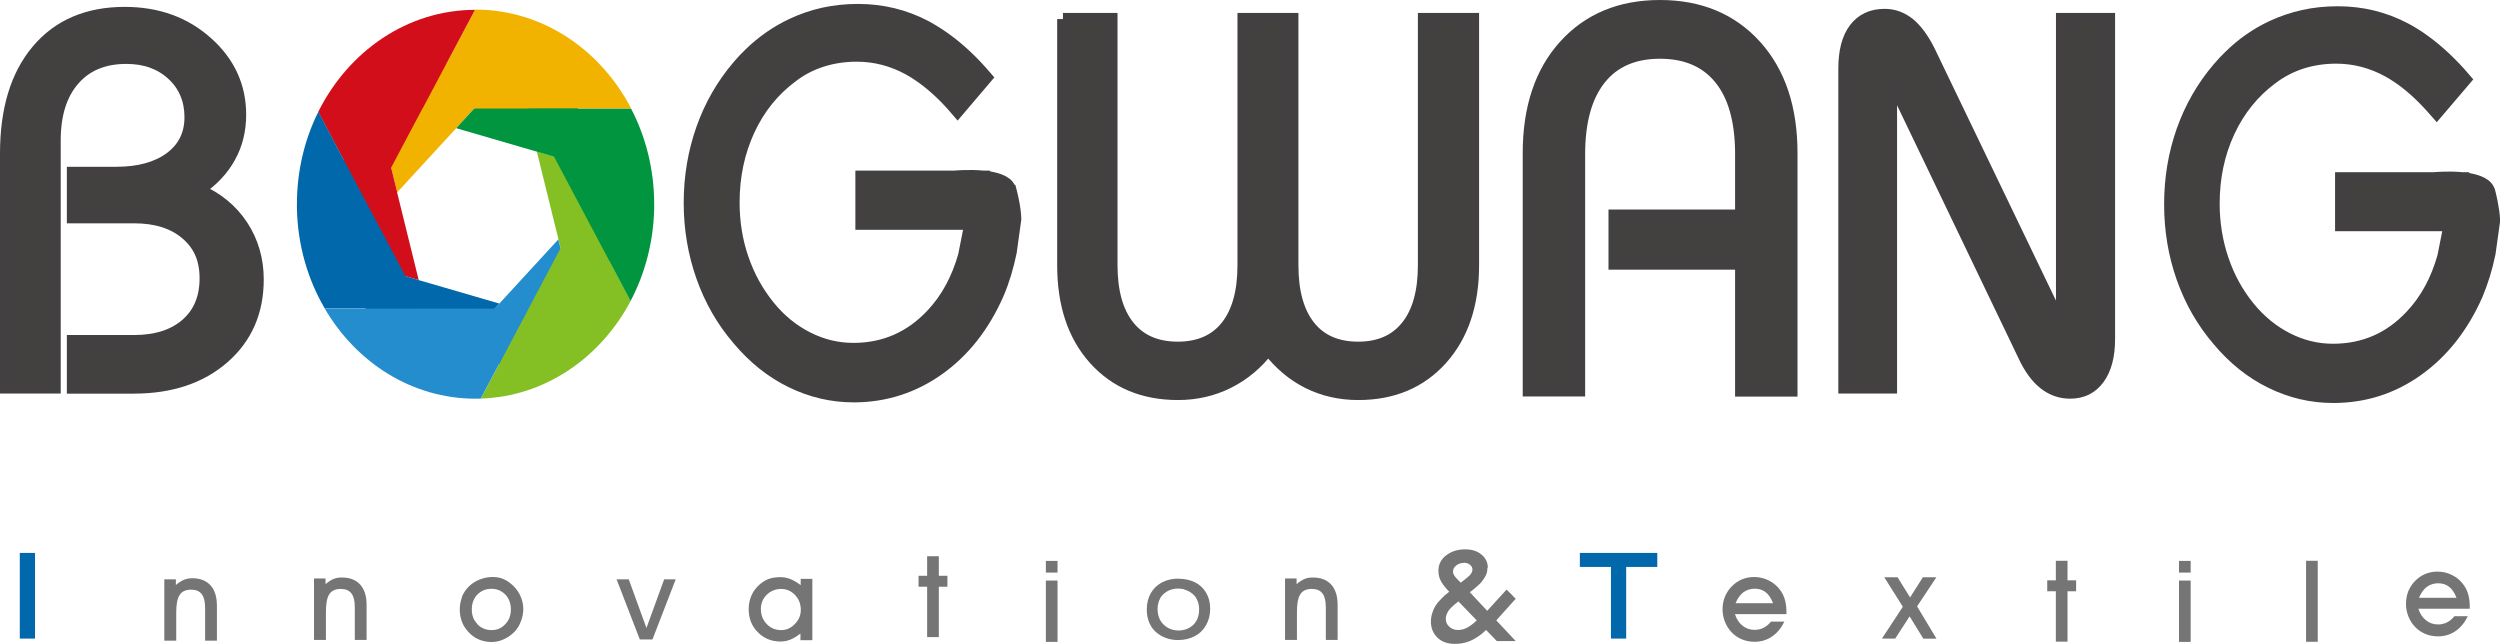
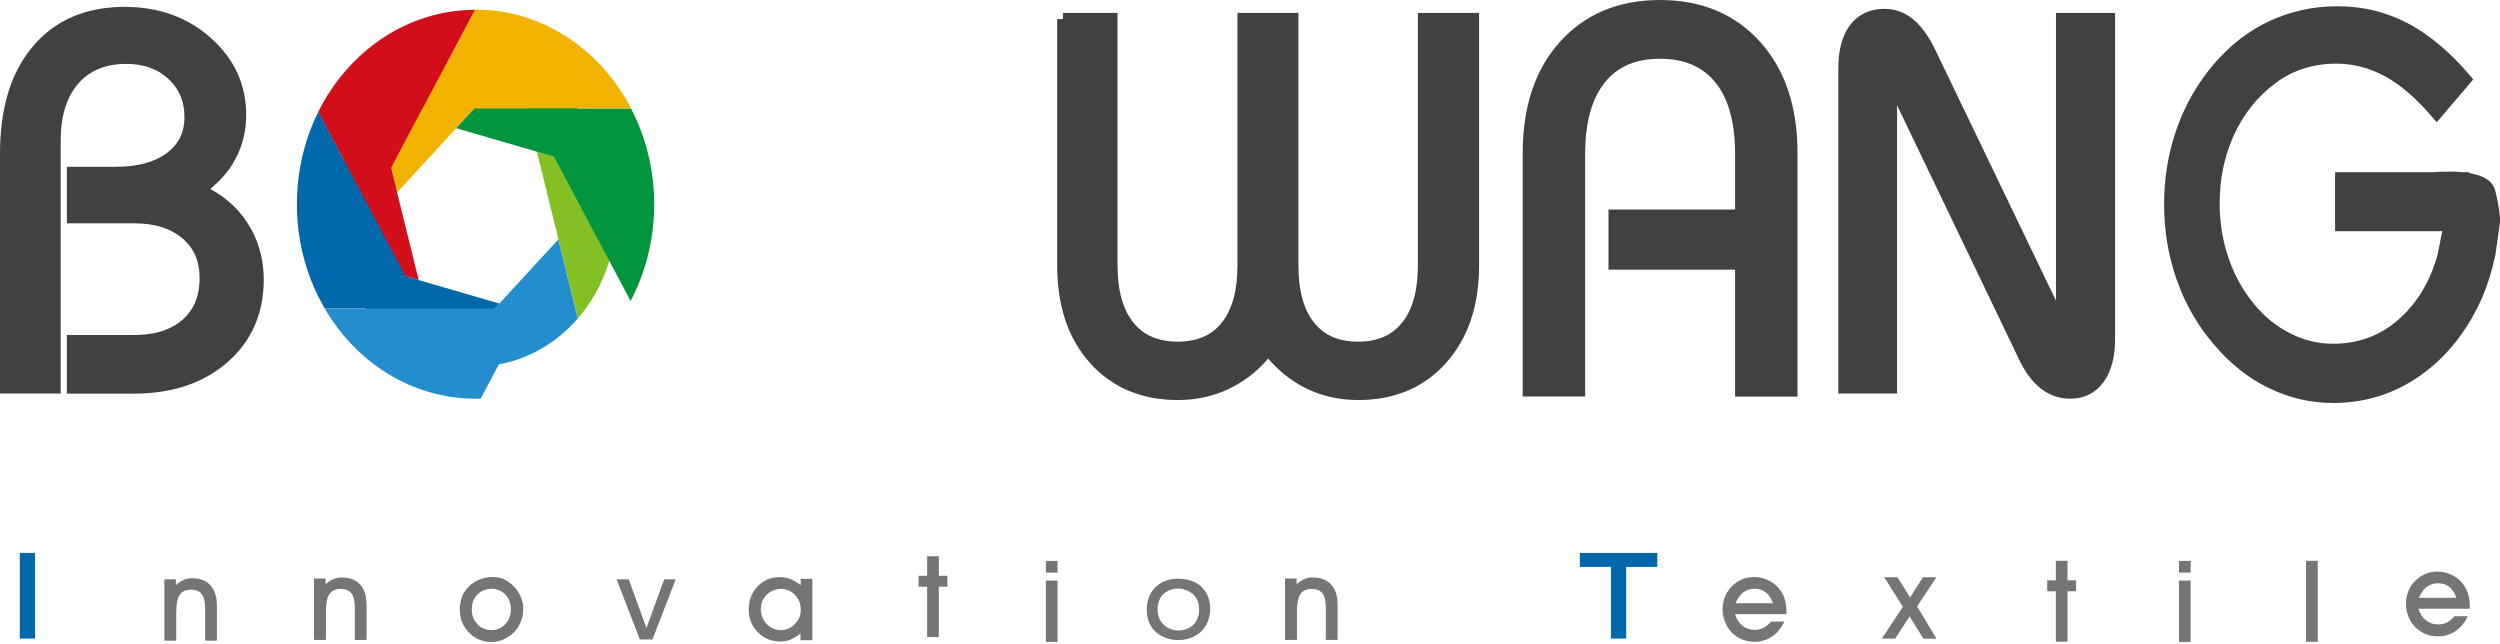
<svg xmlns="http://www.w3.org/2000/svg" id="_레이어_2" data-name="레이어 2" viewBox="0 0 203.42 52.39">
  <defs>
    <style>
      .cls-1 {
        fill: #d30e1b;
      }

      .cls-2 {
        fill: #00953e;
      }

      .cls-3 {
        fill: #84c024;
      }

      .cls-4 {
        fill: #f1b300;
      }

      .cls-5 {
        fill: #0068ab;
      }

      .cls-6 {
        fill: #757575;
      }

      .cls-7 {
        fill: #42413f;
        stroke: #424040;
        stroke-miterlimit: 10;
      }

      .cls-8 {
        fill: #238dce;
      }
    </style>
  </defs>
  <g id="_레이어_1-2" data-name="레이어 1">
    <g>
      <path class="cls-7" d="M.5,31.52V12.5c0-3.59,.85-6.39,2.56-8.41,1.71-2.02,4.07-3.03,7.09-3.03,2.65,0,4.88,.8,6.68,2.41,1.8,1.6,2.7,3.56,2.7,5.86,0,1.27-.28,2.42-.85,3.44-.56,1.03-1.41,1.93-2.54,2.69,1.52,.66,2.7,1.62,3.55,2.91,.84,1.28,1.27,2.74,1.27,4.37,0,2.61-.92,4.73-2.77,6.35-1.85,1.62-4.29,2.44-7.32,2.44H5.94v-3.77h4.96c1.81,0,3.24-.46,4.28-1.37,1.04-.91,1.56-2.16,1.56-3.74s-.52-2.73-1.57-3.63c-1.05-.9-2.47-1.35-4.27-1.35H5.94v-3.6h3.52c1.86,0,3.33-.41,4.42-1.22,1.09-.82,1.63-1.92,1.63-3.32s-.49-2.57-1.46-3.47c-.98-.91-2.23-1.36-3.77-1.36-1.83,0-3.26,.59-4.29,1.78-1.03,1.18-1.55,2.83-1.55,4.94V31.52H.5Z" />
      <path class="cls-7" d="M86.49,1.55h3.94V21.58c0,2.16,.47,3.82,1.4,4.98,.93,1.16,2.27,1.74,4,1.74s3.06-.58,3.98-1.74c.92-1.16,1.38-2.82,1.38-4.98V1.55h3.96V21.58c0,2.16,.46,3.82,1.38,4.98,.92,1.16,2.25,1.74,3.98,1.74s3.04-.58,3.97-1.74c.93-1.16,1.39-2.82,1.39-4.98V1.55h3.98V21.58c0,3.17-.85,5.7-2.55,7.61-1.7,1.9-3.96,2.86-6.78,2.86-1.48,0-2.84-.31-4.07-.92-1.23-.61-2.32-1.53-3.26-2.74-.91,1.19-1.99,2.09-3.25,2.72-1.26,.63-2.63,.94-4.09,.94-2.82,0-5.08-.95-6.78-2.84-1.7-1.89-2.55-4.43-2.55-7.63V1.55Z" />
      <path class="cls-7" d="M153.85,31.52h-3.77V5.59c0-1.41,.28-2.49,.85-3.24,.57-.75,1.37-1.13,2.42-1.13,.74,0,1.41,.25,2,.73,.59,.49,1.14,1.24,1.64,2.26l10.8,22.44V1.55h3.81V27.59c0,1.37-.28,2.43-.84,3.2-.56,.77-1.33,1.15-2.32,1.15-.78,0-1.48-.25-2.1-.74-.62-.49-1.17-1.24-1.64-2.25l-10.84-22.58V31.52Z" />
      <path class="cls-7" d="M202.54,15.67c-.09-.68-.93-.98-1.85-1.12,0-.01-.01-.03-.02-.04h-.33c-1.13-.11-2.27,0-2.27,0h-7.57v3.8h8.83l-.51,2.57c-.54,1.91-1.4,3.52-2.63,4.82-1.73,1.85-3.85,2.77-6.36,2.77-1.29,0-2.53-.3-3.71-.9-1.19-.6-2.23-1.45-3.13-2.55-.94-1.15-1.65-2.45-2.14-3.89-.49-1.44-.74-2.96-.74-4.56,0-2.12,.41-4.08,1.24-5.86,.83-1.78,2-3.23,3.5-4.34,.74-.56,1.55-.98,2.44-1.27,.88-.28,1.82-.42,2.8-.42,1.49,0,2.89,.37,4.23,1.1,.99,.55,1.97,1.31,2.94,2.3,.34,.34,.67,.71,1.01,1.1l2.32-2.72c-1.08-1.27-2.19-2.31-3.32-3.13-.52-.38-1.05-.71-1.58-.99-1.69-.89-3.52-1.33-5.47-1.33s-3.69,.39-5.35,1.16c-1.26,.59-2.4,1.38-3.42,2.38-.32,.31-.64,.64-.94,1-1.28,1.5-2.25,3.19-2.92,5.08-.67,1.9-1,3.89-1,5.99s.33,4.09,1,5.99c.67,1.9,1.64,3.59,2.92,5.08,1.25,1.49,2.68,2.64,4.29,3.42,1.61,.79,3.29,1.18,5.05,1.18,.03,0,.06,0,.1,0,2.48-.02,4.73-.74,6.75-2.18,2.05-1.46,3.65-3.49,4.81-6.09,.45-1.06,.8-2.2,1.05-3.41l.37-2.65c-.02-.92-.37-2.28-.37-2.28Z" />
      <g>
        <g>
          <path class="cls-3" d="M45.44,19.48h0l1.58,6.43c2.82-3.25,3.73-7.75,2.72-11.81l-6.06-1.77,1.76,7.14Z" />
          <path class="cls-4" d="M30.6,8.56h0s-.02,.02-.02,.03l1.74,7.06,4.8-5.22h0l4.65-5.06c-3.85-1.16-8.14-.1-11.17,3.19Z" />
          <path class="cls-2" d="M41.77,5.37l-4.65,5.06,6.56,1.91h0s6.06,1.77,6.06,1.77c-.48-1.95-1.41-3.79-2.78-5.35-.06-.06-.12-.13-.18-.2-1.45-1.57-3.18-2.64-5.02-3.19Z" />
          <path class="cls-1" d="M32.32,15.65h0s-1.74-7.06-1.74-7.06c-3.06,3.35-4.01,8.12-2.85,12.35l6.34,1.85-1.76-7.14Z" />
          <path class="cls-8" d="M40.63,24.7h0l-4.43,4.82c3.7,.89,7.71-.22,10.58-3.35h0c.08-.09,.16-.17,.23-.26l-1.58-6.43-4.8,5.22Z" />
          <path class="cls-5" d="M34.07,22.79h0s0,0,0,0l-6.34-1.85c.52,1.92,1.48,3.72,2.87,5.23,.06,.06,.12,.13,.18,.19,1.56,1.63,3.44,2.68,5.42,3.16l4.43-4.82-6.56-1.91Z" />
        </g>
        <g>
-           <path class="cls-3" d="M43.01,25.1h0l-3.89,7.33c5.22-.16,9.75-3.32,12.2-7.95l-3.99-7.52-4.31,8.13Z" />
          <path class="cls-4" d="M38.7,.79h0s-.03,0-.05,0l-4.27,8.04h16.98c-2.5-4.8-7.23-8.04-12.66-8.05Z" />
          <path class="cls-2" d="M51.36,8.84h-8.35l4.31,8.13h0s3.99,7.52,3.99,7.52c1.17-2.22,1.86-4.79,1.92-7.52,0-.12,0-.23,0-.35,0-2.82-.68-5.48-1.88-7.78Z" />
          <path class="cls-1" d="M34.38,8.84h0L38.65,.8c-5.51,.01-10.3,3.37-12.76,8.31l4.17,7.86,4.31-8.13Z" />
          <path class="cls-8" d="M34.38,25.1h-7.96c2.58,4.42,7.11,7.34,12.27,7.34h0c.14,0,.28,0,.42,0l3.89-7.33h-8.63Z" />
-           <path class="cls-5" d="M30.07,16.97h0s-4.17-7.87-4.17-7.87c-1.11,2.23-1.74,4.79-1.74,7.51,0,.12,0,.24,0,.35,.06,2.99,.88,5.77,2.26,8.13h7.96l-4.31-8.13Z" />
+           <path class="cls-5" d="M30.07,16.97s-4.17-7.87-4.17-7.87c-1.11,2.23-1.74,4.79-1.74,7.51,0,.12,0,.24,0,.35,.06,2.99,.88,5.77,2.26,8.13h7.96l-4.31-8.13Z" />
        </g>
      </g>
-       <path class="cls-7" d="M82.2,15.54c-.09-.68-.93-.99-1.86-1.12,0-.01-.01-.03-.02-.04h-.33c-1.14-.11-2.29,0-2.29,0h-7.6v3.82h8.87l-.51,2.58c-.54,1.92-1.41,3.54-2.64,4.84-1.74,1.85-3.87,2.78-6.38,2.78-1.3,0-2.54-.3-3.73-.9-1.19-.6-2.24-1.45-3.14-2.56-.94-1.16-1.66-2.46-2.15-3.9-.5-1.44-.74-2.97-.74-4.58,0-2.13,.42-4.1,1.25-5.89,.83-1.79,2.01-3.24,3.52-4.36,.74-.57,1.56-.99,2.45-1.27,.89-.28,1.82-.42,2.81-.42,1.49,0,2.91,.37,4.24,1.1,.99,.55,1.98,1.32,2.96,2.31,.34,.34,.67,.71,1.01,1.11l2.33-2.74c-1.09-1.28-2.2-2.32-3.34-3.14-.53-.38-1.06-.71-1.59-1-1.7-.89-3.53-1.34-5.5-1.34s-3.71,.39-5.37,1.17c-1.26,.59-2.41,1.39-3.44,2.39-.33,.31-.64,.65-.94,1-1.28,1.5-2.26,3.2-2.93,5.1-.67,1.9-1.01,3.91-1.01,6.02s.34,4.11,1.01,6.01c.67,1.9,1.65,3.61,2.93,5.1,1.26,1.5,2.69,2.65,4.31,3.44,1.61,.79,3.31,1.19,5.08,1.19,.03,0,.07,0,.1,0,2.49-.02,4.75-.75,6.79-2.19,2.06-1.46,3.67-3.5,4.83-6.12,.46-1.07,.8-2.21,1.05-3.43l.37-2.67c-.01-.93-.37-2.29-.37-2.29Z" />
      <path class="cls-7" d="M142.84,3.73c-1.95-2.15-4.54-3.23-7.77-3.23s-5.82,1.08-7.76,3.23c-1.94,2.15-2.91,5.06-2.91,8.73V31.76h4.08V12.55c0-2.68,.57-4.72,1.7-6.14,1.13-1.42,2.76-2.13,4.89-2.13s3.77,.71,4.91,2.13c1.11,1.38,1.67,3.36,1.7,5.93,0,.07,0,.14,0,.21v5h-10.3v3.89h10.3v10.33h4.08V12.46c0-3.66-.97-6.57-2.92-8.73Z" />
      <path class="cls-5" d="M1.61,44.99h1.24v6.97H1.61v-6.97Z" />
      <path class="cls-6" d="M50.17,47.14h.99l1.44,3.96,1.44-3.96h.94l-1.89,4.89h-1.03l-1.89-4.89Z" />
      <path class="cls-6" d="M95.9,47.09c.5,0,.94,.1,1.33,.29,.39,.19,.69,.48,.91,.85,.22,.37,.33,.81,.33,1.3s-.11,.94-.33,1.33c-.22,.39-.52,.69-.92,.9-.4,.21-.85,.32-1.36,.32-.34,0-.66-.05-.96-.16-.3-.1-.57-.26-.81-.46-.24-.2-.43-.46-.57-.78-.14-.32-.21-.68-.21-1.09,0-.5,.11-.94,.33-1.33,.22-.38,.53-.67,.92-.88,.39-.2,.84-.3,1.34-.3Zm.45,.86c-.16-.04-.32-.06-.49-.06s-.33,.02-.48,.06c-.16,.04-.31,.1-.45,.19-.14,.09-.27,.19-.38,.32-.11,.13-.19,.28-.26,.47-.06,.19-.1,.39-.1,.61,0,.53,.16,.96,.49,1.28,.33,.32,.74,.48,1.23,.48,.2,0,.4-.03,.59-.1,.19-.07,.37-.16,.53-.3,.16-.13,.29-.31,.39-.53,.1-.23,.15-.48,.15-.77,0-.23-.03-.45-.1-.64-.07-.19-.16-.36-.27-.48-.11-.13-.25-.24-.4-.33-.15-.09-.31-.15-.46-.19Z" />
-       <path class="cls-6" d="M121.03,46.2c0,.14-.02,.28-.05,.41-.04,.13-.1,.26-.18,.39-.09,.13-.16,.24-.23,.33-.07,.09-.18,.2-.32,.32-.14,.13-.25,.22-.31,.27-.07,.06-.18,.15-.34,.27l1.41,1.51,1.58-1.73,.74,.75-1.58,1.76,1.58,1.68h-1.54l-.87-.9c-.16,.15-.31,.28-.45,.39-.14,.11-.32,.23-.54,.35-.21,.12-.45,.22-.72,.29-.26,.07-.54,.1-.84,.1-.6,0-1.08-.17-1.42-.52-.35-.34-.52-.78-.52-1.3,0-.24,.04-.47,.11-.69,.07-.23,.16-.42,.26-.58,.1-.16,.22-.32,.38-.48,.15-.16,.28-.29,.38-.38,.1-.09,.22-.18,.36-.29-.28-.29-.5-.56-.65-.82-.15-.26-.23-.55-.23-.88,0-.52,.21-.94,.63-1.26,.42-.33,.94-.49,1.55-.49,.55,0,.99,.14,1.33,.43,.34,.28,.51,.64,.51,1.07Zm-2.37,2.74c-.14,.11-.25,.2-.32,.26-.08,.07-.17,.15-.27,.25-.1,.1-.18,.2-.23,.28s-.1,.18-.14,.29c-.04,.11-.06,.22-.06,.33,0,.25,.09,.47,.28,.64,.19,.18,.43,.27,.72,.27,.27,0,.53-.07,.78-.21,.24-.14,.49-.33,.74-.57l-1.5-1.55Zm.46-3.14c-.25,0-.45,.07-.63,.21-.17,.14-.26,.3-.26,.48,0,.05,0,.09,.01,.13,0,.04,.03,.09,.05,.13,.03,.05,.05,.09,.07,.12,.02,.03,.05,.07,.1,.13,.05,.05,.09,.09,.11,.12,.02,.03,.07,.08,.14,.14,.07,.07,.12,.12,.15,.15,.39-.29,.62-.49,.71-.58,.16-.16,.24-.33,.24-.49,0-.14-.06-.27-.19-.38-.13-.11-.3-.17-.51-.17Z" />
      <path class="cls-5" d="M128.55,44.99h6.3v1.14h-2.53v5.83h-1.24v-5.83h-2.53v-1.14Z" />
      <path class="cls-6" d="M13.37,52.13v-4.99h.94v.46c.26-.22,.49-.36,.7-.44,.18-.07,.39-.11,.63-.11,.64,0,1.13,.19,1.48,.57,.36,.39,.53,.95,.53,1.67v2.84h-.96v-2.65c0-.51-.09-.89-.27-1.13-.19-.25-.48-.37-.87-.37-.45,0-.77,.15-.95,.46-.18,.29-.26,.76-.26,1.41v2.28h-.96Z" />
      <path class="cls-6" d="M25.55,52.06v-4.99h.94v.46c.26-.22,.49-.36,.7-.44,.18-.07,.39-.1,.63-.1,.64,0,1.13,.19,1.48,.57,.36,.39,.53,.95,.53,1.67v2.84h-.96v-2.65c0-.51-.09-.89-.27-1.13-.19-.25-.48-.37-.87-.37-.45,0-.77,.15-.95,.46-.18,.29-.26,.76-.26,1.41v2.28h-.96Z" />
      <path class="cls-6" d="M37.57,48.6c.12-.3,.29-.58,.53-.83,.25-.26,.55-.47,.92-.61,.34-.14,.7-.21,1.06-.21s.66,.06,.94,.19c.26,.12,.52,.31,.79,.57,.25,.26,.44,.54,.57,.86,.13,.32,.2,.64,.2,.98s-.06,.67-.19,.99c-.12,.33-.29,.61-.5,.84-.26,.27-.56,.48-.88,.63-.32,.15-.66,.23-1.01,.23s-.71-.07-1.02-.2c-.32-.13-.59-.33-.83-.58-.24-.25-.43-.53-.56-.86-.12-.32-.18-.65-.18-1s.06-.69,.18-1Zm1.27,2.19c.31,.32,.7,.48,1.16,.48s.81-.16,1.11-.48c.31-.32,.46-.72,.46-1.2s-.15-.9-.46-1.22c-.3-.3-.67-.46-1.12-.46s-.83,.15-1.14,.46c-.31,.32-.46,.72-.46,1.22s.15,.87,.46,1.19Z" />
      <path class="cls-6" d="M61.66,51.44c-.5-.5-.74-1.12-.74-1.87,0-.35,.06-.69,.18-1.01,.12-.31,.3-.59,.54-.84,.25-.26,.53-.45,.82-.58,.3-.12,.64-.18,1.02-.18,.28,0,.54,.05,.79,.14,.27,.1,.56,.27,.88,.51v-.51h.95v4.99h-.97v-.54c-.31,.24-.6,.41-.86,.51-.24,.09-.49,.14-.74,.14-.75,0-1.38-.25-1.87-.76Zm3.02-3.04c-.32-.32-.69-.48-1.12-.48s-.83,.15-1.16,.46c-.33,.32-.49,.72-.49,1.18s.16,.89,.48,1.22c.32,.33,.71,.49,1.17,.49,.42,0,.79-.16,1.11-.49,.33-.33,.49-.72,.49-1.16,0-.48-.16-.89-.49-1.23Z" />
      <path class="cls-6" d="M75.44,47.74h-.7v-.89h.7v-1.59h.95v1.59h.7v.89h-.7v4.1h-.95v-4.1Z" />
      <path class="cls-6" d="M85.1,46.59v-.95h.95v.95h-.95Zm0,.65h.95v4.99h-.95v-4.99Z" />
      <path class="cls-6" d="M104.56,52.06v-4.99h.94v.46c.26-.22,.49-.36,.7-.44,.18-.07,.39-.1,.63-.1,.64,0,1.13,.19,1.48,.57,.36,.39,.53,.95,.53,1.67v2.84h-.96v-2.65c0-.51-.09-.89-.27-1.13-.19-.25-.48-.37-.87-.37-.45,0-.77,.15-.95,.46-.18,.29-.26,.76-.26,1.41v2.28h-.96Z" />
      <path class="cls-6" d="M141.17,49.97c.13,.41,.34,.73,.63,.95,.27,.22,.6,.33,.97,.33,.27,0,.53-.06,.77-.19,.22-.12,.4-.28,.56-.48h1.09c-.25,.52-.58,.92-1,1.21-.42,.29-.9,.43-1.43,.43-.38,0-.72-.07-1.03-.2-.31-.13-.59-.32-.83-.57-.24-.25-.42-.54-.55-.87-.13-.33-.19-.66-.19-.99,0-.36,.06-.69,.18-1,.12-.3,.29-.58,.53-.84,.26-.27,.54-.47,.85-.6,.31-.13,.64-.2,1.01-.2,.44,0,.85,.1,1.23,.3,.39,.2,.71,.49,.96,.86,.15,.23,.26,.48,.33,.75,.07,.27,.11,.58,.11,.93v.18h-4.18Zm.69-1.78c-.27,.2-.48,.5-.64,.89h3.05c-.16-.41-.36-.71-.61-.9-.25-.19-.54-.28-.88-.28s-.66,.1-.92,.29Z" />
      <path class="cls-6" d="M155.39,50.14l-1.18,1.82h-1.08l1.7-2.59-1.51-2.4h1.08l1.02,1.64,1.04-1.64h1.1l-1.57,2.37,1.58,2.63h-1.07l-1.12-1.82Z" />
      <path class="cls-6" d="M167.28,48.11h-.7v-.89h.7v-1.59h.95v1.59h.7v.89h-.7v4.1h-.95v-4.1Z" />
      <path class="cls-6" d="M177.3,46.59v-.95h.95v.95h-.95Zm0,.65h.95v4.99h-.95v-4.99Z" />
      <path class="cls-6" d="M187.64,45.63h.95v6.59h-.95v-6.59Z" />
      <path class="cls-6" d="M196.78,49.53c.13,.41,.34,.73,.63,.95,.27,.22,.6,.33,.97,.33,.27,0,.53-.06,.77-.19,.22-.12,.4-.28,.56-.48h1.09c-.25,.52-.58,.92-1,1.21-.42,.29-.9,.43-1.43,.43-.37,0-.72-.07-1.03-.2-.31-.13-.59-.32-.83-.57-.24-.25-.42-.54-.55-.87-.13-.33-.19-.66-.19-.99,0-.36,.06-.69,.17-1,.12-.3,.29-.58,.53-.84,.26-.27,.54-.47,.85-.6s.64-.2,1.01-.2c.44,0,.85,.1,1.23,.3,.39,.2,.71,.49,.96,.86,.15,.23,.26,.48,.33,.75,.07,.27,.11,.58,.11,.93v.18h-4.18Zm.69-1.78c-.27,.2-.48,.5-.64,.89h3.05c-.16-.41-.36-.71-.61-.9-.25-.19-.54-.28-.88-.28s-.66,.1-.92,.29Z" />
    </g>
  </g>
</svg>